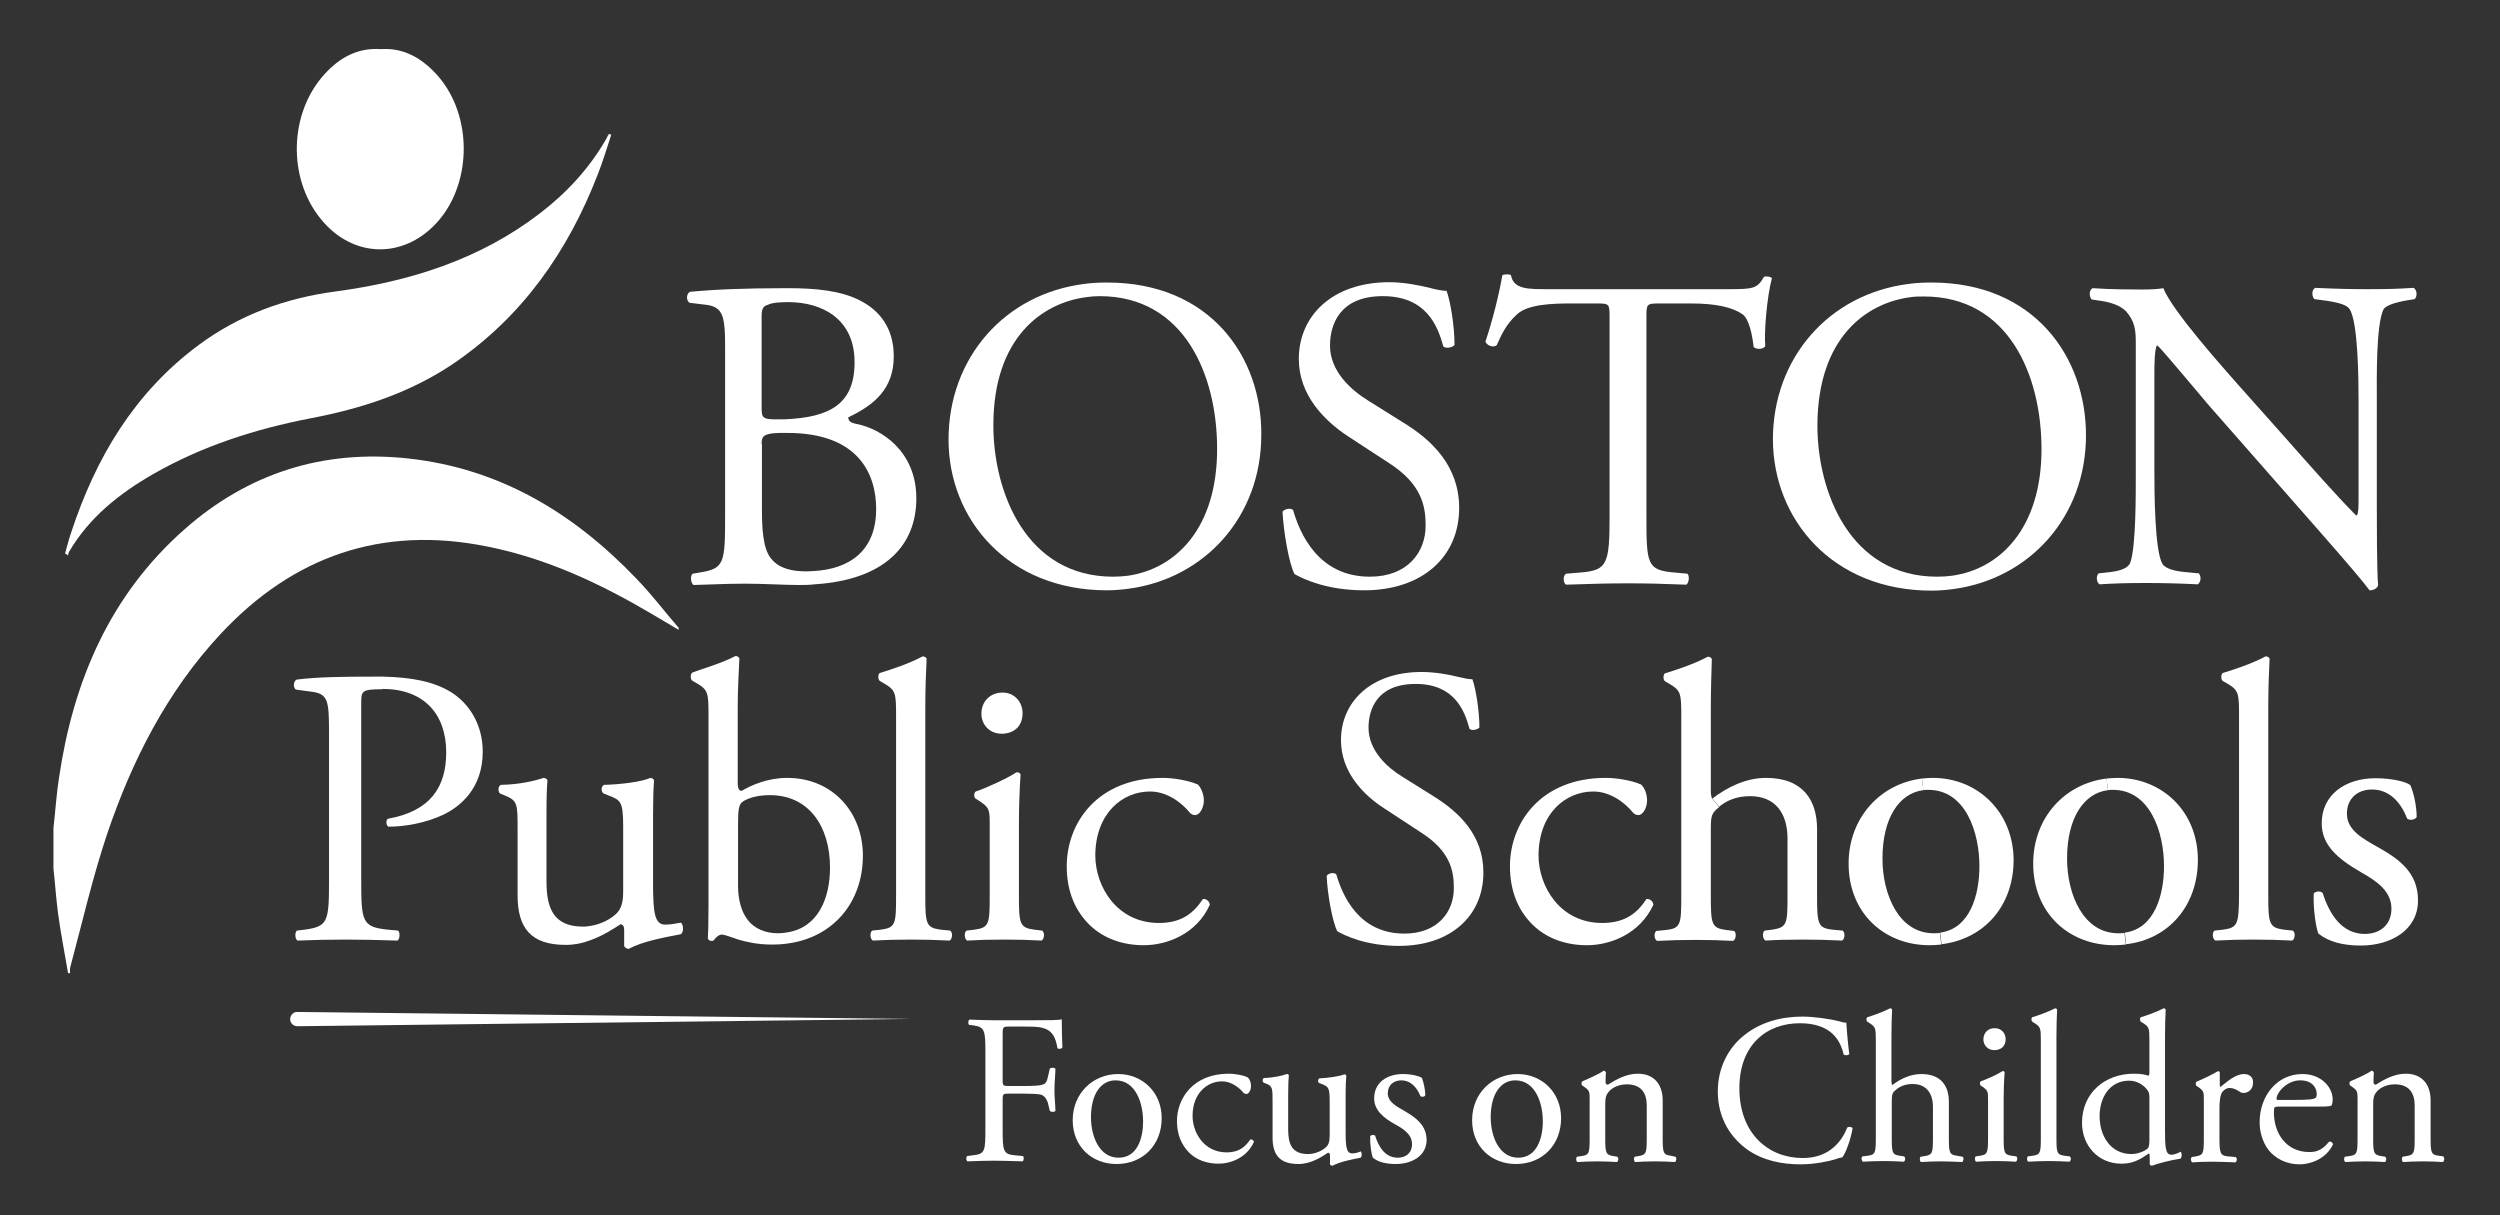
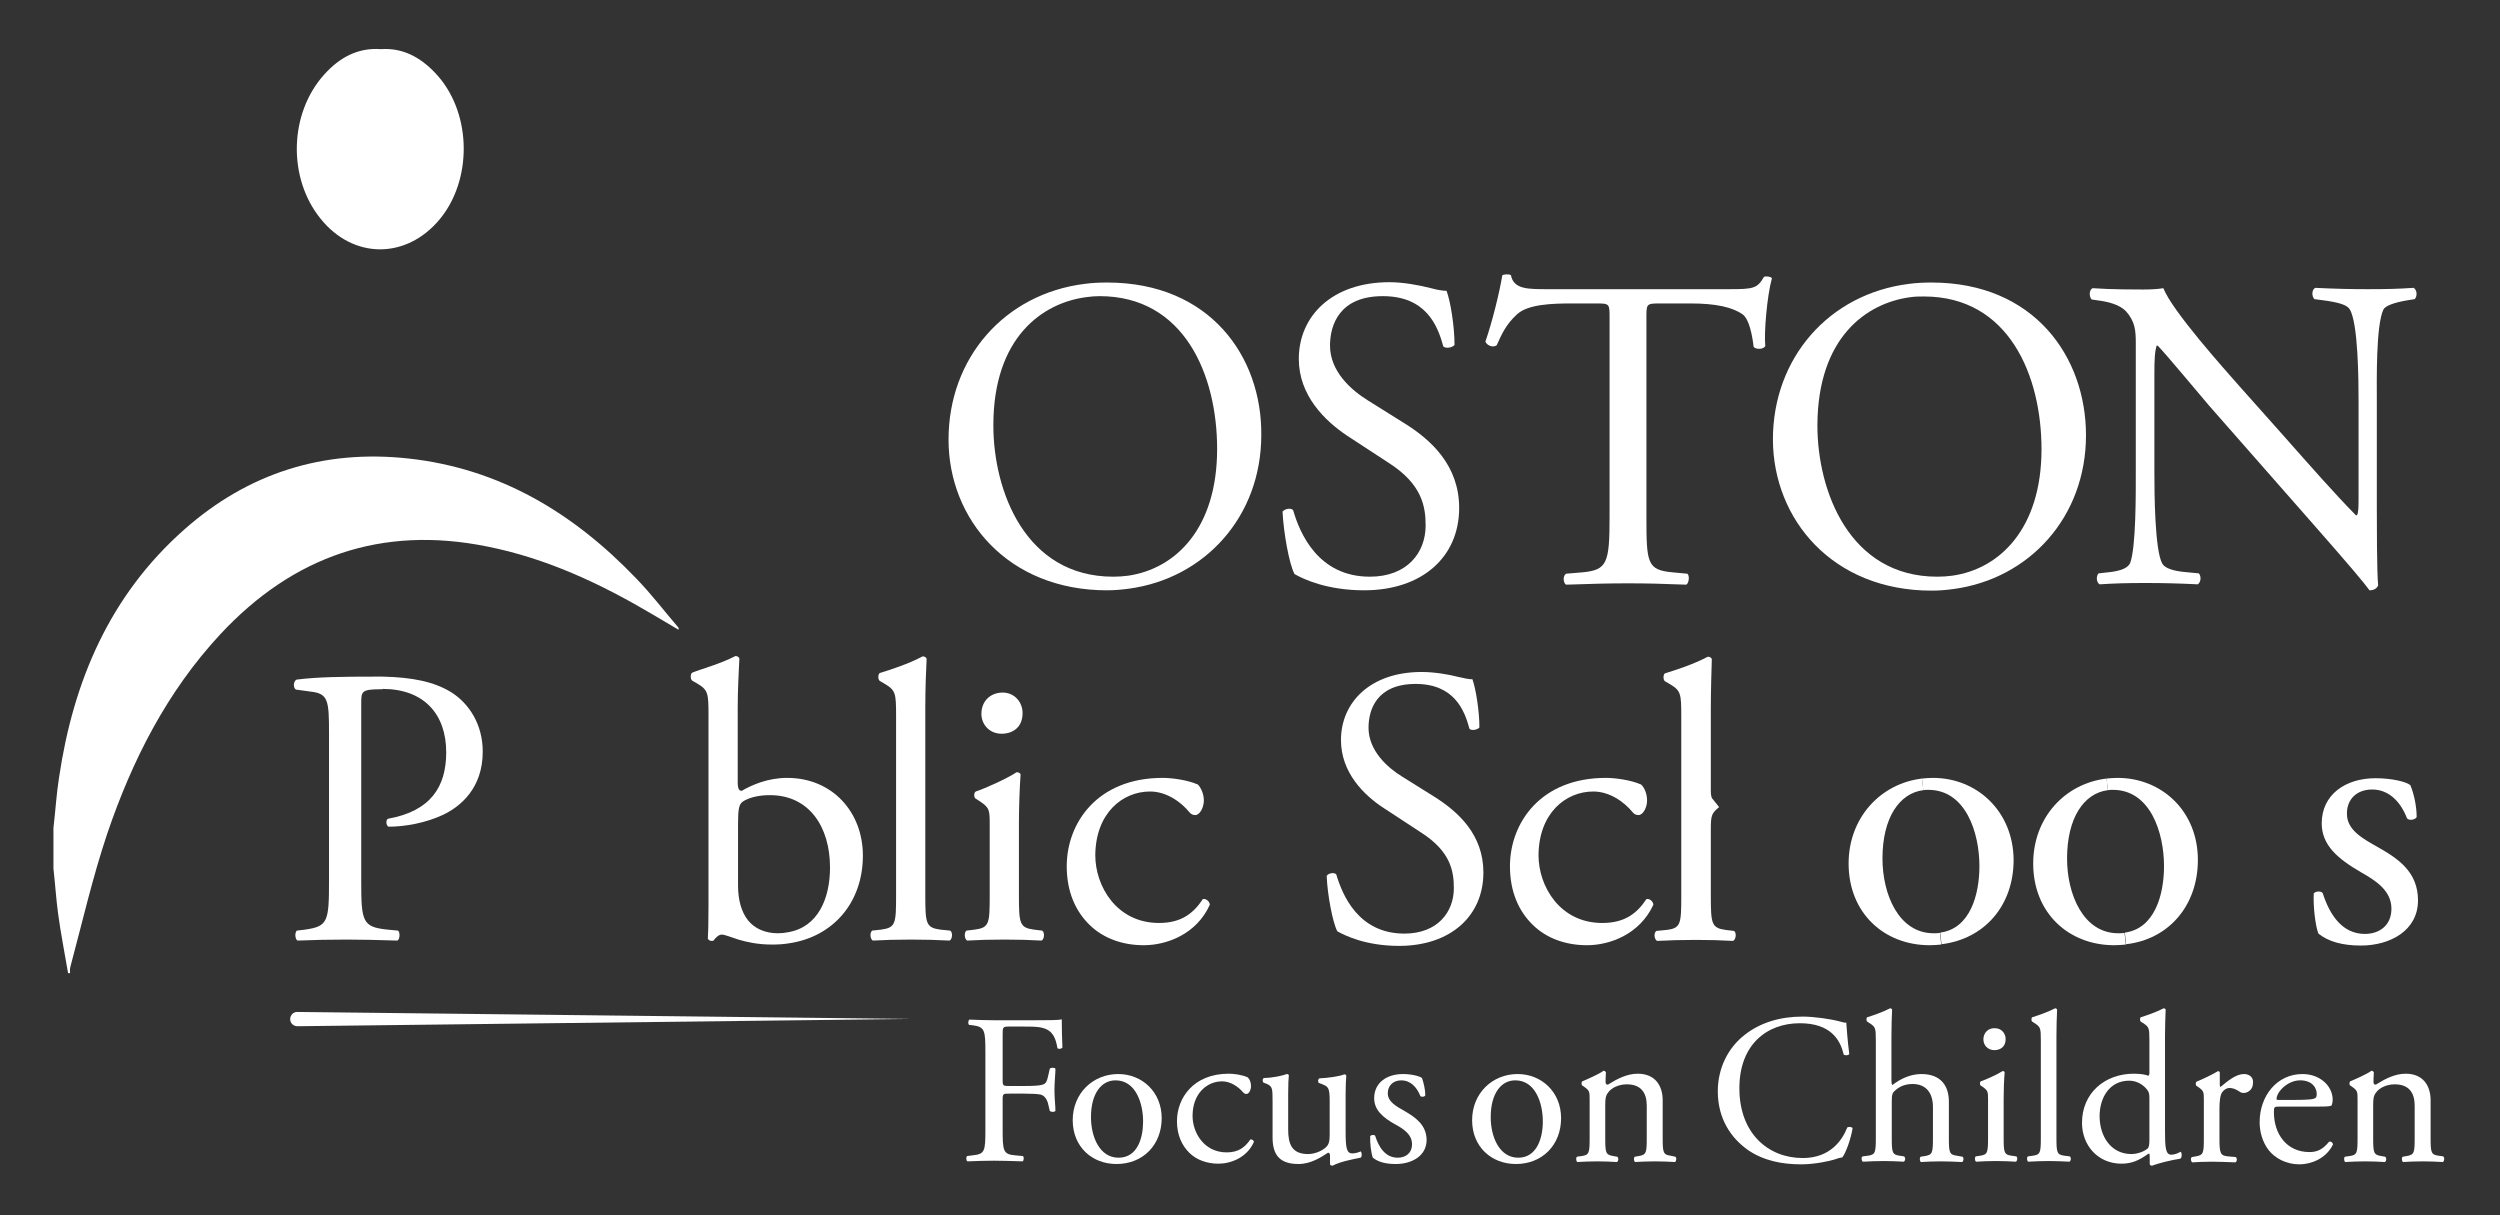
<svg xmlns="http://www.w3.org/2000/svg" xmlns:xlink="http://www.w3.org/1999/xlink" version="1.1" id="Layer_1" x="0px" y="0px" viewBox="0 0 753 366" enable-background="new 0 0 753 366" xml:space="preserve">
  <rect x="0" y="0" width="753" height="366" fill="#333333" stroke="none" />
  <g>
    <defs>
      <rect id="SVGID_1_" width="753" height="366" />
    </defs>
    <clipPath id="SVGID_2_">
      <use xlink:href="#SVGID_1_" overflow="visible" />
    </clipPath>
    <path clip-path="url(#SVGID_2_)" fill="#FFFFFF" d="M204.4,189.1v0.6c-2.5-1.5-5.1-3-7.6-4.5c-15.7-9.3-32-17-50.1-20.6   c-31.7-6.4-58.4,2.9-80.3,26.4c-16.1,17.3-26.6,38-34.1,60.1c-4.4,13.1-7.5,26.7-11.1,40.1c-0.2,0.6-0.1,1.3-0.1,1.9h-0.6   c-1-6-2.2-11.9-3-17.9c-0.6-4.5-0.9-9.1-1.4-13.6v-12.2c0.6-5.1,0.9-10.3,1.7-15.3c4.3-29,15.3-54.8,37.7-74.6   c19.2-17,41.9-24.2,67.5-21.4c27.5,3,49.7,16.4,68.5,36C196.1,178.8,200.1,184.1,204.4,189.1" />
-     <path clip-path="url(#SVGID_2_)" fill="#FFFFFF" d="M183.5,40.3c0.2,0.1,0.4,0.2,0.6,0.3c-1.3,4-2.5,8-4,11.8   c-9,23.3-22.8,43.1-43.8,57.3c-13,8.7-27.5,13.4-42.8,16.3c-16.5,3.2-32.5,8.3-47.2,16.7c-10.3,5.9-19.4,13.1-25.5,23.5   c-0.2,0.3-0.2,0.7-0.3,1.1c-0.3-0.2-0.6-0.4-0.9-0.6c0.6-2.1,1.1-4.2,1.8-6.2c7.4-22.6,19.1-42.3,38.6-56.7c12.2-9,26-14,41-16   c22.4-3,43.5-9.6,61.7-23.6c8.2-6.3,15.1-13.8,20.2-22.9C182.9,41,183.2,40.7,183.5,40.3" />
    <path clip-path="url(#SVGID_2_)" fill="#FFFFFF" d="M132.1,23.1c10,11.7,10.1,31.2,0.3,43c-10.1,12.1-26.1,12-35.9-0.3   c-9.9-12.3-9.4-31.7,1.2-43.4c4.5-5,10-8.1,17-7.6C121.9,14.3,127.5,17.8,132.1,23.1" />
    <path clip-path="url(#SVGID_2_)" fill="#FFFFFF" d="M89.5,304.8c-1.2,0-2.1,1-2.1,2.2c0,1.2,1,2.1,2.2,2.1l184.8-2.2L89.5,304.8   L89.5,304.8" />
    <path clip-path="url(#SVGID_2_)" fill="#FFFFFF" d="M311.3,307.3h-11.8c-2.6,0-4.8-0.1-7.5-0.2c-0.4,0.2-0.5,1.3-0.1,1.6l1,0.1   c3.7,0.5,3.9,1.4,3.9,8.1v23.1c0,6.8-0.1,7.6-3.9,8l-1.6,0.2c-0.4,0.4-0.3,1.4,0.1,1.6c3-0.1,5.2-0.2,8-0.2c2.6,0,4.8,0.1,8.6,0.2   c0.4-0.2,0.5-1.3,0.1-1.6l-2.2-0.2c-3.8-0.3-3.9-1.3-3.9-8v-8.9c0-1.7,0.2-1.7,2.1-1.7h4.4c2.4,0,4.1,0.1,5,0.3   c1.2,0.4,1.7,1.3,2.1,2.4l0.6,2.5c0.4,0.4,1.4,0.4,1.7,0c0-1.5-0.3-3.9-0.3-6.2c0-2.4,0.3-5,0.3-6.5c-0.3-0.4-1.4-0.4-1.7,0   l-0.6,2.6c-0.4,1.7-0.9,2-1.6,2.2c-0.8,0.3-2.8,0.4-5.5,0.4h-4.4c-1.9,0-2.1,0-2.1-1.7v-13.6c0-2.4,0-2.6,1.9-2.6h3.9   c2.7,0,4.8,0,6.2,0.4c3.2,0.8,4,3.2,4.5,6.1c0.4,0.4,1.3,0.2,1.5-0.2c-0.1-2.4-0.2-5.5-0.2-8.5   C319.2,307.3,315.5,307.3,311.3,307.3" />
    <path clip-path="url(#SVGID_2_)" fill="#FFFFFF" d="M336.8,323.5c-7.6,0-13.7,5.8-13.7,13.9c0,8,5.8,13.2,13.2,13.2   c8,0,13.6-5.8,13.6-13.8C349.9,328.9,344,323.5,336.8,323.5 M336.9,348.7c-5.7,0-8.3-6.3-8.3-12.2c0-7.1,3.1-11.1,7.4-11.1   c6.1,0,8.3,6.9,8.3,12.4C344.3,342.8,342.6,348.7,336.9,348.7z" />
    <path clip-path="url(#SVGID_2_)" fill="#FFFFFF" d="M376.6,343.2c-1.5,2.2-3.4,3.9-7.1,3.9c-6.9,0-10.3-6-10.3-11   c0-6.8,4.4-10.4,8.9-10.4c2.6,0,5,1.7,6.4,3.4c0.3,0.3,0.6,0.4,0.9,0.4c0.8,0,1.4-1.2,1.4-2.4c0-1.1-0.4-2.1-1-2.6   c-1.7-0.8-4.2-1.1-5.7-1.1c-10.7,0-15.6,7.4-15.6,14.3c0,4.2,1.5,7.3,3.7,9.5c2.2,2.2,5.4,3.3,8.8,3.3c3.7,0,8.6-1.8,10.7-6.6   C377.6,343.5,377.1,343.1,376.6,343.2" />
    <path clip-path="url(#SVGID_2_)" fill="#FFFFFF" d="M407.3,347.4c-1.8,0-2-1.9-2-7v-10.8c0-2.4,0.1-4.4,0.2-5.6   c-0.1-0.3-0.3-0.4-0.6-0.4c-1.4,0.6-5,1.1-7.5,1.2c-0.5,0.3-0.5,1.2-0.1,1.4l0.8,0.3c1.9,0.8,2.4,0.9,2.4,5.1V342   c0,2-0.4,3-1.3,3.7c-1.4,1.2-3.5,1.9-5.2,1.9c-4.9,0-6-3-6-7.4v-10.7c0-3.1,0.1-4.5,0.2-5.6c-0.1-0.3-0.3-0.4-0.6-0.4   c-1.4,0.5-3.9,1.1-6.9,1.2c-0.5,0.2-0.5,1.1-0.1,1.4l0.8,0.3c1.9,0.8,1.9,1.4,1.9,5.5v10.7c0,5.2,2.1,8,7.8,8   c3.8,0,6.9-2.1,8.9-3.4c0.4,0,0.6,0.3,0.6,0.9v2.6c0.1,0.3,0.5,0.4,0.8,0.4c2.2-1.2,5.9-1.9,8.4-2.4c0.5-0.3,0.4-1.5,0.1-1.9   C408.9,347.2,408.1,347.4,407.3,347.4" />
    <path clip-path="url(#SVGID_2_)" fill="#FFFFFF" d="M423,334.6c-2.3-1.3-5-2.7-5-5.3c0-2.3,1.6-3.9,4.1-3.9c2.6,0,4.6,1.9,5.7,4.7   c0.3,0.4,1.3,0.3,1.5-0.2c0-1.7-0.5-3.8-1-5.2c-0.6-0.5-3-1.2-5.7-1.2c-4.9,0-8.7,2.6-8.7,7.3c0,3.5,2.6,5.8,6.4,7.9   c2.4,1.3,5,3,5,5.9c0,2.8-2,4.1-4.3,4.1c-3.7,0-5.7-3.1-6.8-6.6c-0.3-0.4-1.2-0.3-1.5,0.1c-0.1,2.1,0.3,5.3,0.8,6.5   c1.6,1.3,3.9,1.9,6.9,1.9c4.8,0,9.3-2.4,9.3-7.3C429.6,338.8,426.4,336.6,423,334.6" />
    <path clip-path="url(#SVGID_2_)" fill="#FFFFFF" d="M457.1,323.5c-7.6,0-13.7,5.8-13.7,13.9c0,8,5.8,13.2,13.2,13.2   c8,0,13.6-5.8,13.6-13.8C470.2,328.9,464.3,323.5,457.1,323.5 M457.3,348.7c-5.7,0-8.3-6.3-8.3-12.2c0-7.1,3.1-11.1,7.4-11.1   c6.1,0,8.3,6.9,8.3,12.4C464.7,342.8,462.9,348.7,457.3,348.7z" />
    <path clip-path="url(#SVGID_2_)" fill="#FFFFFF" d="M503.2,348.1c-2.3-0.3-2.4-1-2.4-5.6v-11.1c0-4.3-2.2-8-7.5-8   c-3.3,0-6.3,1.6-9,3.3c-0.5,0-0.7-0.3-0.7-0.7c0-0.6,0-1.5,0.1-3c-0.1-0.3-0.5-0.5-0.7-0.5c-1.3,1-5,2.6-6.4,3.2   c-0.3,0.2-0.3,0.9-0.1,1.2l0.6,0.4c1.7,1.2,1.7,1.5,1.7,4v11.3c0,4.6-0.1,5.3-2.4,5.6l-1.4,0.2c-0.4,0.3-0.3,1.4,0.1,1.6   c1.8-0.1,3.7-0.2,6-0.2c2.2,0,4.1,0.1,5.9,0.2c0.5-0.2,0.6-1.3,0.1-1.6l-1.2-0.2c-2.3-0.4-2.4-1-2.4-5.6v-9.8c0-1.9,0.1-2.8,1-3.9   c0.9-1.2,3-2.3,5.5-2.3c4.4,0,6,2.7,6,6.4v9.6c0,4.6-0.1,5.2-2.4,5.6l-1.2,0.2c-0.4,0.3-0.3,1.4,0.1,1.6c1.7-0.1,3.7-0.2,6-0.2   c2.2,0,4.1,0.1,6,0.2c0.4-0.2,0.6-1.3,0.1-1.6L503.2,348.1" />
    <path clip-path="url(#SVGID_2_)" fill="#FFFFFF" d="M556.4,339.6c-1.5,3.8-5.1,9.2-13.4,9.2c-10.5,0-19.1-7.5-19.1-21   c0-13.3,8.4-19.6,18.2-19.6c9.3,0,12.2,5,13.2,9.4c0.4,0.4,1.4,0.3,1.7-0.1c-0.5-3.9-0.8-8-0.9-9.5c-0.6,0.1-1-0.1-1.8-0.3   c-3-0.8-7.9-1.5-11.4-1.5c-6.7,0-12.7,1.8-17.4,5.5c-4.9,3.8-8.1,9.9-8.1,17c0,8.3,4,14.1,9.1,17.7c4.7,3.2,10.2,4.3,16,4.3   c4.1,0,8.7-1,10.2-1.5c0.7-0.3,1.5-0.5,2.2-0.6c1-1.2,2.6-5.5,3.1-8.8C557.8,339.4,556.8,339.3,556.4,339.6" />
    <path clip-path="url(#SVGID_2_)" fill="#FFFFFF" d="M589.4,348.1c-2.3-0.3-2.4-1-2.4-5.6v-10.7c0-4.5-2.2-8.3-8.3-8.3   c-3.3,0-6.4,1.5-8.7,3.3c-0.2-0.1-0.3-0.6-0.3-1.2v-13.5c0-2.8,0.1-6.1,0.2-8c-0.1-0.3-0.4-0.4-0.6-0.4c-2.3,1.2-5.3,2.2-6.9,2.7   c-0.3,0.2-0.3,1.1,0,1.3l0.6,0.4c1.9,1.2,2,1.5,2,5.3v29.1c0,4.6-0.1,5.3-2.4,5.6l-1.6,0.2c-0.5,0.3-0.3,1.4,0.1,1.6   c2.1-0.1,4-0.2,6.3-0.2c2.2,0,4.1,0.1,6,0.2c0.5-0.2,0.6-1.3,0.1-1.6l-1.3-0.2c-2.3-0.3-2.4-1-2.4-5.6v-10.8c0-2.2,0.2-2.6,1.3-3.5   c1.2-1,2.8-1.7,5-1.7c4.1,0,6.1,2.8,6.1,6.9v9.2c0,4.6-0.1,5.2-2.4,5.6l-1.3,0.2c-0.4,0.3-0.3,1.4,0.1,1.6c1.7-0.1,3.7-0.2,6-0.2   c2.2,0,4.1,0.1,6.4,0.2c0.4-0.2,0.6-1.3,0.1-1.6L589.4,348.1" />
    <path clip-path="url(#SVGID_2_)" fill="#FFFFFF" d="M605.9,348.1c-2.3-0.3-2.4-1-2.4-5.6V331c0-2.6,0.1-5.7,0.3-8   c-0.1-0.3-0.3-0.4-0.6-0.4c-1.5,1-5.1,2.6-6.6,3.1c-0.3,0.2-0.3,0.9-0.1,1.2l0.6,0.4c1.7,1.2,1.7,1.5,1.7,4v11.2   c0,4.6-0.1,5.3-2.4,5.6l-1.3,0.2c-0.4,0.3-0.3,1.4,0.1,1.6c1.8-0.1,3.7-0.2,6-0.2c2.2,0,4.1,0.1,6,0.2c0.4-0.2,0.6-1.3,0.1-1.6   L605.9,348.1" />
    <path clip-path="url(#SVGID_2_)" fill="#FFFFFF" d="M597.4,313.1c0,1.7,1.3,3.2,3.3,3.2c1.8,0,3.4-1,3.4-3.3c0-1.8-1.3-3.3-3.2-3.3   C598.9,309.6,597.4,311,597.4,313.1" />
    <path clip-path="url(#SVGID_2_)" fill="#FFFFFF" d="M621.8,348.1c-2.3-0.3-2.4-1-2.4-5.6v-30.4c0-2.8,0.1-6,0.2-8   c-0.1-0.3-0.4-0.4-0.6-0.4c-2.3,1.2-5.3,2.2-6.9,2.7c-0.3,0.2-0.3,1.1,0,1.3l0.6,0.4c1.9,1.2,2,1.5,2,5.3v29.1   c0,4.6-0.1,5.3-2.4,5.6l-1.5,0.2c-0.4,0.3-0.3,1.4,0.1,1.6c1.9-0.1,3.9-0.2,6.2-0.2c2.2,0,4.1,0.1,6.2,0.2c0.5-0.2,0.6-1.3,0.1-1.6   L621.8,348.1" />
    <path clip-path="url(#SVGID_2_)" fill="#FFFFFF" d="M654,347.8c-1.8,0-1.9-2.4-1.9-7.5v-28.2c0-2.8,0.1-6,0.2-8   c-0.1-0.3-0.4-0.4-0.6-0.4c-2.3,1.2-5.3,2.2-6.9,2.7c-0.3,0.2-0.3,1.1,0,1.3l0.6,0.4c1.9,1.2,2,1.5,2,5.3v9.7   c0,0.5-0.1,0.9-0.4,0.9c-0.7-0.3-2.1-0.6-4.3-0.6c-8.7,0-15.6,5.8-15.6,14.8c0,6.8,4.8,12.3,11.9,12.3c3.1,0,5.3-1,8.1-3h0.3   c0.1,0.3,0.1,1,0.1,2v1.1c0,0.3,0.3,0.5,0.7,0.5c1.8-0.7,5.8-1.7,8.5-2.1c0.6-0.3,0.5-1.9,0.1-2.1   C655.8,347.5,654.7,347.8,654,347.8 M647.4,343.4c0,1-0.1,2-0.4,2.4c-1,1-3.2,1.8-5,1.8c-6.3,0-9.6-5.5-9.6-11.4   c0-5.6,3-10.7,8.9-10.7c2.5,0,4.4,1.4,5.4,2.7c0.5,0.6,0.7,1.2,0.7,2.5V343.4z" />
    <path clip-path="url(#SVGID_2_)" fill="#FFFFFF" d="M675.9,323.5c-2.4,0-4.8,2-7.1,3.9c-0.1-0.1-0.2-0.3-0.2-0.6v-3.7   c0-0.3-0.2-0.4-0.5-0.5c-1.6,1-5,2.6-6.5,3.2c-0.3,0.2-0.3,0.9-0.1,1.2l0.6,0.4c1.7,1.2,1.7,1.5,1.7,4v11.3c0,4.6-0.1,5.2-2.4,5.6   l-1.2,0.2c-0.5,0.3-0.3,1.4,0.1,1.6c1.7-0.1,3.6-0.2,5.9-0.2c2.2,0,4.1,0.1,7.1,0.2c0.5-0.2,0.6-1.3,0.1-1.6l-2.3-0.2   c-2.4-0.2-2.6-1-2.6-5.6v-8.7c0-2.2,0.2-4.1,0.8-5c0.5-0.7,1.3-1.3,2.3-1.3c0.9,0,1.9,0.4,2.8,1c0.4,0.3,0.8,0.5,1.4,0.5   c1,0,2.8-0.8,2.8-3C678.8,324.5,677.5,323.5,675.9,323.5" />
    <path clip-path="url(#SVGID_2_)" fill="#FFFFFF" d="M701.5,343.9c-2,2.5-3.8,3.1-5.9,3.1c-6.9,0-10.7-5.5-10.7-12   c0-1.6,0.1-1.7,1.7-1.7h11.9c2.7,0,3.6-0.1,3.8-0.4c0.1-0.3,0.3-0.8,0.3-1.7c0-3.9-3.6-7.7-9.1-7.7c-7.7,0-12.9,6.6-12.9,14.5   c0,2.8,0.8,5.9,2.7,8.4c1.9,2.4,5.2,4.3,9.3,4.3c3.3,0,8-1.6,10.1-6C702.6,344.1,702.1,343.7,701.5,343.9 M692.8,325.4   c3.7,0,5,2.3,5,4.1c0,0.8-0.2,1.1-0.4,1.2c-0.5,0.4-1.9,0.6-6.7,0.6h-4.6c-0.4,0-0.4-0.2-0.4-0.3   C685.7,328.9,689,325.4,692.8,325.4z" />
    <path clip-path="url(#SVGID_2_)" fill="#FFFFFF" d="M735.9,348.3l-1.4-0.2c-2.3-0.3-2.4-1-2.4-5.6v-11.1c0-4.3-2.2-8-7.5-8   c-3.3,0-6.3,1.6-9,3.3c-0.5,0-0.7-0.3-0.7-0.7c0-0.6,0-1.5,0.1-3c-0.1-0.3-0.5-0.5-0.7-0.5c-1.3,1-5,2.6-6.4,3.2   c-0.3,0.2-0.3,0.9-0.1,1.2l0.6,0.4c1.7,1.2,1.7,1.5,1.7,4v11.3c0,4.6-0.1,5.3-2.4,5.6l-1.4,0.2c-0.4,0.3-0.3,1.4,0.1,1.6   c1.8-0.1,3.7-0.2,6-0.2c2.2,0,4.1,0.1,5.9,0.2c0.5-0.2,0.6-1.3,0.1-1.6l-1.2-0.2c-2.3-0.4-2.4-1-2.4-5.6v-9.8c0-1.9,0.1-2.8,1-3.9   c0.9-1.2,3-2.3,5.5-2.3c4.4,0,6,2.7,6,6.4v9.6c0,4.6-0.1,5.2-2.4,5.6l-1.2,0.2c-0.4,0.3-0.3,1.4,0.1,1.6c1.7-0.1,3.7-0.2,6-0.2   c2.2,0,4.1,0.1,6,0.2C736.2,349.8,736.4,348.7,735.9,348.3" />
    <path clip-path="url(#SVGID_2_)" fill="#FFFFFF" d="M632,90.5c3.2,0.4,6.4,1.3,8.3,3.2c2.8,3.1,3,5.9,3,9.6v38.7   c0,6.4,0.1,22.8-1.7,27.6c-0.7,1.5-2.8,2.3-5.9,2.7l-3.6,0.4c-0.8,0.8-0.7,2.7,0.3,3.3c4.7-0.3,8.3-0.4,13.9-0.4   c5,0,9.6,0.1,15.7,0.4c0.9-0.7,1.1-2.3,0.3-3.3l-4.2-0.4c-3.3-0.3-6-1.1-6.8-2.5c-2.3-4-2.4-21.5-2.4-27.8v-29.2   c0-4,0.1-7.1,0.7-8.7h0.3c2.8,2.9,11.9,13.9,15.5,18.1l31.1,35.4c11.7,13.3,15.6,18,17.2,20.2c1.5,0,2.3-0.7,2.6-1.5   c-0.4-3.5-0.4-19.4-0.4-23.5v-32c0-6.2-0.3-22.8,2-27.6c0.6-1.1,3.2-2.1,7.5-2.8l1.9-0.3c0.8-0.8,0.8-2.7-0.3-3.4   c-4.5,0.3-8,0.4-13.8,0.4c-5.1,0-9.6-0.1-15.8-0.4c-1.1,0.4-1.2,2.5-0.3,3.4l2.3,0.3c5.4,0.7,7.5,1.5,8.3,2.7   c2.6,4,2.7,21.5,2.7,27.8v28.7c0,2.8,0,5-0.5,5.6h-0.3c-6.3-6.4-12.9-13.9-22.1-24.3l-13-14.6c-4.4-5-20.2-22.6-22.9-29.5   c-1.7,0.3-4,0.4-6.2,0.4c-2.4,0-9.5,0-15.1-0.4c-1.1,0.5-1.1,2.5-0.3,3.4L632,90.5" />
    <path clip-path="url(#SVGID_2_)" fill="#FFFFFF" d="M714.5,237.8c4.9,0,8.5,3.5,10.5,8.7c0.6,0.7,2.4,0.5,2.9-0.4   c0-3.2-0.8-7-1.9-9.6c-1.1-1-5.5-2.1-10.5-2.1c-9,0-16.2,4.9-16.2,13.6c0,6.6,4.9,10.7,11.8,14.7c4.4,2.5,9.2,5.5,9.2,11   c0,5.1-3.7,7.6-8,7.6c-6.8,0-10.6-5.7-12.7-12.3c-0.6-0.7-2.1-0.6-2.7,0.1c-0.2,4,0.5,9.8,1.4,12.1c3,2.4,7.2,3.6,12.8,3.6   c8.8,0,17.2-4.5,17.2-13.6c0-8.5-5.8-12.5-12.2-16.1c-4.2-2.4-9.2-5-9.2-9.9C706.8,240.8,709.8,237.8,714.5,237.8" />
-     <path clip-path="url(#SVGID_2_)" fill="#FFFFFF" d="M669.7,280l-2.7,0.3c-0.8,0.6-0.6,2.6,0.3,3c3.6-0.2,7.2-0.3,11.5-0.3   c4.2,0,7.6,0.1,11.6,0.3c0.8-0.3,1.1-2.4,0.2-3l-2.8-0.3c-4.3-0.6-4.6-1.8-4.6-10.4v-56.4c0-5.3,0.2-11.2,0.4-14.8   c-0.2-0.5-0.7-0.7-1.2-0.7c-4.3,2.3-9.9,4.1-12.9,5c-0.6,0.4-0.6,2,0,2.4l1.2,0.7c3.6,2.1,3.7,2.9,3.7,9.9v53.9   C674.3,278.2,674.1,279.4,669.7,280" />
    <path clip-path="url(#SVGID_2_)" fill="#FFFFFF" d="M662,259c0-14.7-10.9-24.7-24.2-24.7c-1.1,0-2.2,0.1-3.3,0.2l0.4,3.5   c0.5-0.1,1-0.1,1.5-0.1c11.3,0,15.4,12.9,15.4,23c0,8.6-2.8,18.8-11.8,20l0.4,3.5C653.3,282.9,662,272.7,662,259" />
    <path clip-path="url(#SVGID_2_)" fill="#FFFFFF" d="M634.9,238l-0.4-3.5c-12.5,1.5-22.1,11.7-22.1,25.6c0,14.9,10.7,24.6,24.4,24.6   c1.2,0,2.4-0.1,3.5-0.2l-0.4-3.5c-0.6,0.1-1.2,0.1-1.9,0.1c-10.5,0-15.4-11.7-15.4-22.5C622.6,246.3,627.7,238.9,634.9,238" />
    <path clip-path="url(#SVGID_2_)" fill="#FFFFFF" d="M582.2,234.3c-1.1,0-2.3,0.1-3.3,0.2l0.4,3.5c0.5-0.1,1-0.1,1.5-0.1   c11.3,0,15.4,12.9,15.4,23c0,8.6-2.8,18.8-11.8,20l0.4,3.5c13-1.6,21.7-11.7,21.7-25.4C606.4,244.4,595.5,234.3,582.2,234.3" />
    <path clip-path="url(#SVGID_2_)" fill="#FFFFFF" d="M581.8,177.9c2.3,0,4.5-0.2,6.7-0.5l0,0c22.7-3.1,39.8-21.6,39.8-46.3   c0-23.6-15.6-46-46.5-46c-2.3,0-4.6,0.1-6.8,0.4l0,0c-24.1,3-41,22.3-41,46.9C534.1,156.5,552,177.9,581.8,177.9 M575.5,89.5   L575.5,89.5c1.4-0.2,2.7-0.2,4-0.2c25.6,0,35.4,23.9,35.4,46c0,23.9-12.6,36.1-26.9,38.1l0,0c-1.5,0.2-3,0.3-4.5,0.3   c-26.4,0-36.1-25.7-36.1-45.6C547.5,101.5,562.3,91.2,575.5,89.5z" />
    <path clip-path="url(#SVGID_2_)" fill="#FFFFFF" d="M579.3,238l-0.4-3.5c-12.5,1.5-22.1,11.8-22.1,25.6c0,14.9,10.7,24.6,24.4,24.6   c1.2,0,2.4-0.1,3.5-0.2l-0.4-3.5c-0.6,0.1-1.2,0.1-1.9,0.1c-10.5,0-15.4-11.7-15.4-22.5C567,246.3,572.1,238.9,579.3,238" />
-     <path clip-path="url(#SVGID_2_)" fill="#FFFFFF" d="M533.9,280l-2.4,0.3c-0.8,0.6-0.6,2.6,0.3,3c3.2-0.2,6.8-0.3,11.1-0.3   c4.2,0,7.6,0.1,11.9,0.3c0.8-0.3,1.1-2.4,0.2-3l-3.2-0.3c-4.3-0.5-4.5-1.8-4.5-10.4v-19.9c0-8.4-4-15.4-15.4-15.4   c-6.1,0-11.8,2.9-16.1,6.2l2,2.5c2.1-1.8,5.2-3.2,9.3-3.2c7.6,0,11.3,5.1,11.3,12.8v17.1C538.4,278.2,538.3,279.3,533.9,280" />
    <path clip-path="url(#SVGID_2_)" fill="#FFFFFF" d="M450.8,104c1.5-3.3,2.8-6.3,6.1-9.3c3.3-3.1,10.7-3.3,16.5-3.3h7.4   c4,0,4,0.1,4,4.3v59.9c0,14.1-0.7,16.1-8.3,16.8l-4.8,0.4c-1.1,0.7-0.8,2.9,0,3.3c8.6-0.3,13.3-0.4,18.7-0.4   c5.4,0,9.9,0.1,17.5,0.4c0.8-0.4,1.1-2.8,0.3-3.3l-4.3-0.4c-7.8-0.7-8-2.7-8-16.8V96c0-4.4-0.1-4.6,3.9-4.6h9.5   c7.4,0,12.5,1.1,15.6,3.3c2,1.5,2.9,6.4,3.3,9.8c0.7,0.8,3,0.8,3.5-0.3c-0.4-4,0.5-14.9,2-20.4c-0.3-0.5-1.8-0.7-2.4-0.4   c-2,3.5-3.2,3.7-10.5,3.7h-54.3c-6.2,0-10.6,0.1-11.4-4.2c-0.4-0.4-2.1-0.3-2.6,0c-0.9,5.4-3,13.9-5.1,20   C447.9,104.1,449.7,104.8,450.8,104" />
    <path clip-path="url(#SVGID_2_)" fill="#FFFFFF" d="M522.3,280.4l-2.5-0.3c-4.3-0.6-4.5-1.8-4.5-10.4v-20c0-4.2,0.3-4.8,2.5-6.6   l-2-2.5c-0.3-0.2-0.5-1.2-0.5-2.3v-25c0-5.3,0.2-11.2,0.3-14.8c-0.2-0.5-0.7-0.7-1.2-0.7c-4.3,2.3-9.9,4.1-12.9,5   c-0.6,0.4-0.6,2,0,2.4l1.2,0.7c3.6,2.1,3.7,2.9,3.7,9.9v53.9c0,8.6-0.1,9.9-4.5,10.4l-3,0.3c-0.9,0.6-0.6,2.6,0.2,3   c3.8-0.2,7.4-0.3,11.7-0.3c4.2,0,7.6,0.1,11.2,0.3C522.9,283,523.1,280.9,522.3,280.4" />
    <path clip-path="url(#SVGID_2_)" fill="#FFFFFF" d="M479.9,238.4c4.9,0,9.3,3.1,11.9,6.3c0.5,0.6,1.1,0.8,1.7,0.8   c1.4,0,2.6-2.3,2.6-4.4c0-2-0.8-3.9-1.8-4.8c-3.2-1.4-7.9-2-10.6-2c-19.8,0-28.9,13.7-28.9,26.6c0,7.8,2.7,13.6,6.9,17.7   c4.2,4.1,10,6.1,16.3,6.1c6.9,0,15.9-3.3,20-12.2c-0.1-1.1-1.2-1.9-2.1-1.7c-2.7,4.1-6.3,7.2-13.3,7.2c-12.8,0-19.2-11.1-19.2-20.4   C463.5,244.9,471.6,238.4,479.9,238.4" />
    <path clip-path="url(#SVGID_2_)" fill="#FFFFFF" d="M431.9,239.9l-9.6-6c-4.4-2.7-10.1-7.8-10.1-14.7c0-5.5,2.5-13.2,14.2-13.2   c11.5,0,14.7,7.8,16.2,13.5c0.6,0.7,2.5,0.3,3-0.4c0-5-1.1-11.7-2.1-14.5c-1,0-2.6-0.3-4.2-0.7c-3.1-0.8-7.4-1.5-11.1-1.5   c-15.5,0-24.3,9.2-24.3,20.5c0,9.8,6.9,16.6,12.9,20.5l11.3,7.4c8.7,5.6,9.8,11.4,9.8,16.7c0,7.2-4.9,13.7-14.9,13.7   c-13.9,0-18.7-11.7-20.5-17.8c-0.5-0.7-2.3-0.5-2.9,0.4c0.2,5.6,1.8,14.1,3.2,16.7c2.3,1.3,8.6,4.4,18.6,4.4   c15.5,0,25.4-9,25.4-22.1C446.8,251.5,439.4,244.6,431.9,239.9" />
    <path clip-path="url(#SVGID_2_)" fill="#FFFFFF" d="M410.9,177.8c17.4,0,28.6-10,28.6-24.8c0-12.7-8.3-20.5-16.8-25.7l-10.7-6.7   c-5-3.1-11.4-8.7-11.4-16.5c0-6.2,2.8-14.9,15.9-14.9c12.9,0,16.5,8.7,18.2,15.1c0.7,0.8,2.8,0.4,3.4-0.4c0-5.6-1.2-13.1-2.4-16.3   c-1.1,0-2.9-0.3-4.7-0.8c-3.5-0.9-8.3-1.8-12.5-1.8c-17.4,0-27.3,10.3-27.3,23.1c0,11,7.8,18.6,14.5,23.1l12.7,8.3   c9.8,6.3,11,12.9,11,18.8c0,8.1-5.5,15.4-16.8,15.4c-15.6,0-21.1-13.1-23.1-20c-0.5-0.8-2.5-0.5-3.2,0.4c0.3,6.3,2,15.8,3.6,18.8   C392.5,174.4,399.6,177.8,410.9,177.8" />
    <path clip-path="url(#SVGID_2_)" fill="#FFFFFF" d="M333.5,85.1c-2.3,0-4.6,0.1-6.8,0.4l0.2,1.9l-0.2-1.9c-24.1,3-41,22.3-41,46.9   c0,24.1,18,45.4,47.7,45.4c2.3,0,4.5-0.2,6.7-0.5l0,0c22.7-3.1,39.8-21.6,39.8-46.3C380.1,107.5,364.5,85.1,333.5,85.1    M339.8,173.4l0.2,2.1L339.8,173.4c-1.5,0.2-3,0.3-4.5,0.3c-26.4,0-36.1-25.7-36.1-45.6c0-26.6,14.9-36.9,28-38.6l0,0   c1.4-0.2,2.7-0.3,4-0.3c25.6,0,35.4,23.9,35.4,46C366.6,159.2,354.1,171.3,339.8,173.4z" />
    <path clip-path="url(#SVGID_2_)" fill="#FFFFFF" d="M346.4,238.4c4.9,0,9.3,3.1,11.9,6.3c0.5,0.6,1.1,0.8,1.7,0.8   c1.4,0,2.6-2.3,2.6-4.4c0-2-0.9-3.9-1.8-4.8c-3.2-1.4-7.9-2-10.6-2c-19.8,0-28.9,13.7-28.9,26.6c0,7.8,2.7,13.6,6.9,17.7   c4.2,4.1,10,6.1,16.3,6.1c6.9,0,15.9-3.3,19.9-12.2c-0.1-1.1-1.2-1.9-2.1-1.7c-2.7,4.1-6.3,7.2-13.2,7.2   c-12.8,0-19.2-11.1-19.2-20.4C330,244.9,338.1,238.4,346.4,238.4" />
    <path clip-path="url(#SVGID_2_)" fill="#FFFFFF" d="M293.6,280l-2.5,0.3c-0.8,0.6-0.6,2.6,0.2,3c3.3-0.2,6.9-0.3,11.2-0.3   c4.2,0,7.6,0.1,11.2,0.3c0.8-0.3,1.1-2.4,0.2-3l-2.5-0.3c-4.3-0.6-4.5-1.8-4.5-10.4v-21.5c0-4.9,0.2-10.6,0.5-14.8   c-0.1-0.5-0.6-0.7-1.2-0.7c-2.7,1.8-9.5,4.9-12.3,5.8c-0.6,0.4-0.6,1.7-0.1,2.1l1.1,0.7c3.2,2.1,3.2,2.7,3.2,7.4v20.9   C298.1,278.2,298,279.4,293.6,280" />
    <path clip-path="url(#SVGID_2_)" fill="#FFFFFF" d="M308,214.8c0-3.3-2.4-6.2-6-6.2c-3.6,0-6.4,2.5-6.4,6.4c0,3.2,2.4,6,6.1,6   C305,221,308,219.1,308,214.8" />
    <path clip-path="url(#SVGID_2_)" fill="#FFFFFF" d="M283.2,280c-4.3-0.6-4.5-1.8-4.5-10.4v-56.4c0-5.3,0.2-11.2,0.4-14.8   c-0.2-0.5-0.7-0.7-1.2-0.7c-4.3,2.3-9.9,4.1-12.9,5c-0.6,0.4-0.6,2,0,2.4l1.2,0.7c3.6,2.1,3.7,2.9,3.7,9.9v53.9   c0,8.6-0.1,9.8-4.5,10.4l-2.7,0.3c-0.8,0.6-0.6,2.6,0.2,3c3.6-0.2,7.2-0.3,11.5-0.3c4.2,0,7.6,0.1,11.6,0.3c0.8-0.3,1.1-2.4,0.2-3   L283.2,280" />
    <path clip-path="url(#SVGID_2_)" fill="#FFFFFF" d="M259.9,257.7c0-13.1-9.2-23.4-22.8-23.4c-5.8,0-10.6,2.1-13.7,3.9l0,0   c-0.7,0-1.2-0.5-1.2-2.5v-22.6c0-5.3,0.3-10.6,0.5-14.8c-0.2-0.5-0.7-0.7-1.2-0.7c-4.6,2.4-10.3,3.9-13,5c-0.6,0.4-0.6,2,0,2.4   l1.2,0.7c3.6,2.1,3.7,2.9,3.7,9.9v56.9c0,6.2-0.1,8.5-0.2,10.2c0.2,0.5,0.7,0.7,1.2,0.7c0.3,0,0.4,0,0.5-0.1   c0.6-0.8,1.5-1.8,2.5-1.8c0.9,0,2.5,0.7,5,1.5c2.4,0.7,5.7,1.5,10.1,1.5c1.8,0,3.6-0.1,5.3-0.4l-0.2-1.4l0.2,1.4   C251,282.1,259.9,271.8,259.9,257.7 M234.3,281.1c-3.8,0-7-1.4-9-3.9c-2-2.5-3-6.2-3-10.4v-18.6c0-4.7,0.3-6,1.5-6.8   c0.2-0.1,0.4-0.3,0.7-0.4l0,0c1.7-0.9,4.3-1.5,7.4-1.5c11.8,0,18.1,9.5,18.1,21.8c0,9.3-3.6,18-12.7,19.5l0,0   C236.3,281,235.3,281.1,234.3,281.1z" />
-     <path clip-path="url(#SVGID_2_)" fill="#FFFFFF" d="M211.8,91.7c6,0.5,6.6,3.1,6.6,13v50.9c0,14.1-0.3,15.6-7.4,16.8l-2.4,0.4   c-0.8,0.8-0.5,2.9,0.3,3.4c4.9-0.1,9.5-0.4,15.4-0.4c5.6,0,12.2,0.4,16.1,0.4c1.7,0,3.4,0,4.9-0.2l-0.2-2.4l0.2,2.4   c20.8-1.3,30.7-11.4,30.7-25.9c0-14.3-10.7-21-18-22.4c-1.5-0.3-2.5-0.7-2.5-2c8-3.8,13.7-8.7,13.7-18.4c0-8.6-4.4-13.9-10.2-16.8   c-5.8-3-13.5-3.7-21.6-3.7l0,4.2c10.2,0,20,5,20,18.1c0,12.6-7.4,16.6-21,17.2c-0.6,0-1.2,0-1.7,0v0c-5.2,0.1-5.3-0.4-5.3-3.8V95.3   c0-2.4,0.5-3.1,1.9-3.5c1.2-0.6,3.2-0.8,6.2-0.8l0-4.2h-0.9c-12.5,0-21.6,0.4-28.8,1.1c-1.1,0.6-1.2,2.6-0.1,3.3L211.8,91.7    M229.4,133.8c0-2.3,0.4-3.3,5.4-3.4v0c0.7,0,1.5,0,2.4,0c21.3,0,26.7,12.3,26.7,22.9c0,12.6-8,18.1-18.8,18.7v0   c-0.7,0-1.5,0.1-2.2,0.1c-4,0-8.1-0.7-10.6-3.8c-2.6-3-2.8-9.8-2.8-14.6V133.8z" />
-     <path clip-path="url(#SVGID_2_)" fill="#FFFFFF" d="M152.3,239.7c3.6,1.5,3.6,2.6,3.6,10.1v19.9c0,9.7,3.9,14.9,14.5,14.9   c2.6,0,5.1-0.5,7.4-1.4c3.7-1.3,6.9-3.4,9.1-4.8c0.7,0,1.1,0.6,1.1,1.7v4.9c0.3,0.5,0.9,0.8,1.4,0.8c4.1-2.3,11-3.5,15.6-4.4   c1-0.5,0.9-2.9,0.1-3.5c-1.7,0.3-3.2,0.6-4.7,0.6c-3.3,0-3.7-3.6-3.7-13v-20c0-4.4,0.1-8.1,0.3-10.4c-0.1-0.5-0.5-0.7-1.1-0.8   c-2.6,1.2-9.2,2-14,2.1c-0.9,0.5-0.9,2.1-0.1,2.6l1.5,0.6c3.6,1.4,4.4,1.7,4.4,9.4v19.6c0,3.7-0.8,5.5-2.4,6.9   c-2.3,2-5.4,3.2-8.3,3.5v0c-0.5,0.1-0.9,0.1-1.3,0.1c-9,0-11.1-5.5-11.1-13.7v-19.9c0-5.8,0.1-8.3,0.3-10.4   c-0.1-0.5-0.5-0.7-1.2-0.8c-2.6,0.9-7.3,2-12.8,2.1c-0.9,0.3-1,2-0.3,2.6L152.3,239.7" />
    <path clip-path="url(#SVGID_2_)" fill="#FFFFFF" d="M93.5,208.3c5.4,0.6,5.6,2.6,5.6,12.8v44c0,12.5-0.3,13.9-7.2,14.9l-2.5,0.3   c-0.7,0.7-0.5,2.6,0.2,3c5.3-0.2,9.6-0.3,14.6-0.3c4.8,0,8.7,0.1,15.5,0.3c0.7-0.3,0.9-2.4,0.2-3l-3.2-0.3   c-7.6-0.8-7.9-2.4-7.9-14.9v-53.2c0-3.8,0.1-4.3,6.4-4.3l0.1-3l-0.1,2.9c12.4,0,19.2,7.5,19.2,19.1c0,10.4-4.7,17.7-17.5,20   c-0.7,0.2-0.7,2,0.1,2.4c4.9,0,11.2-1.1,16.5-3.6c5.2-2.5,11.9-8,11.9-19c0-8.2-4.1-14.5-9.5-17.9c-5.2-3.2-11.8-4.5-20.6-4.7v0   c-0.8,0-1.6,0-2.4,0c-9.9,0-17.3,0.1-23.6,0.9c-0.9,0.5-1.1,2.3-0.2,3L93.5,208.3" />
  </g>
</svg>